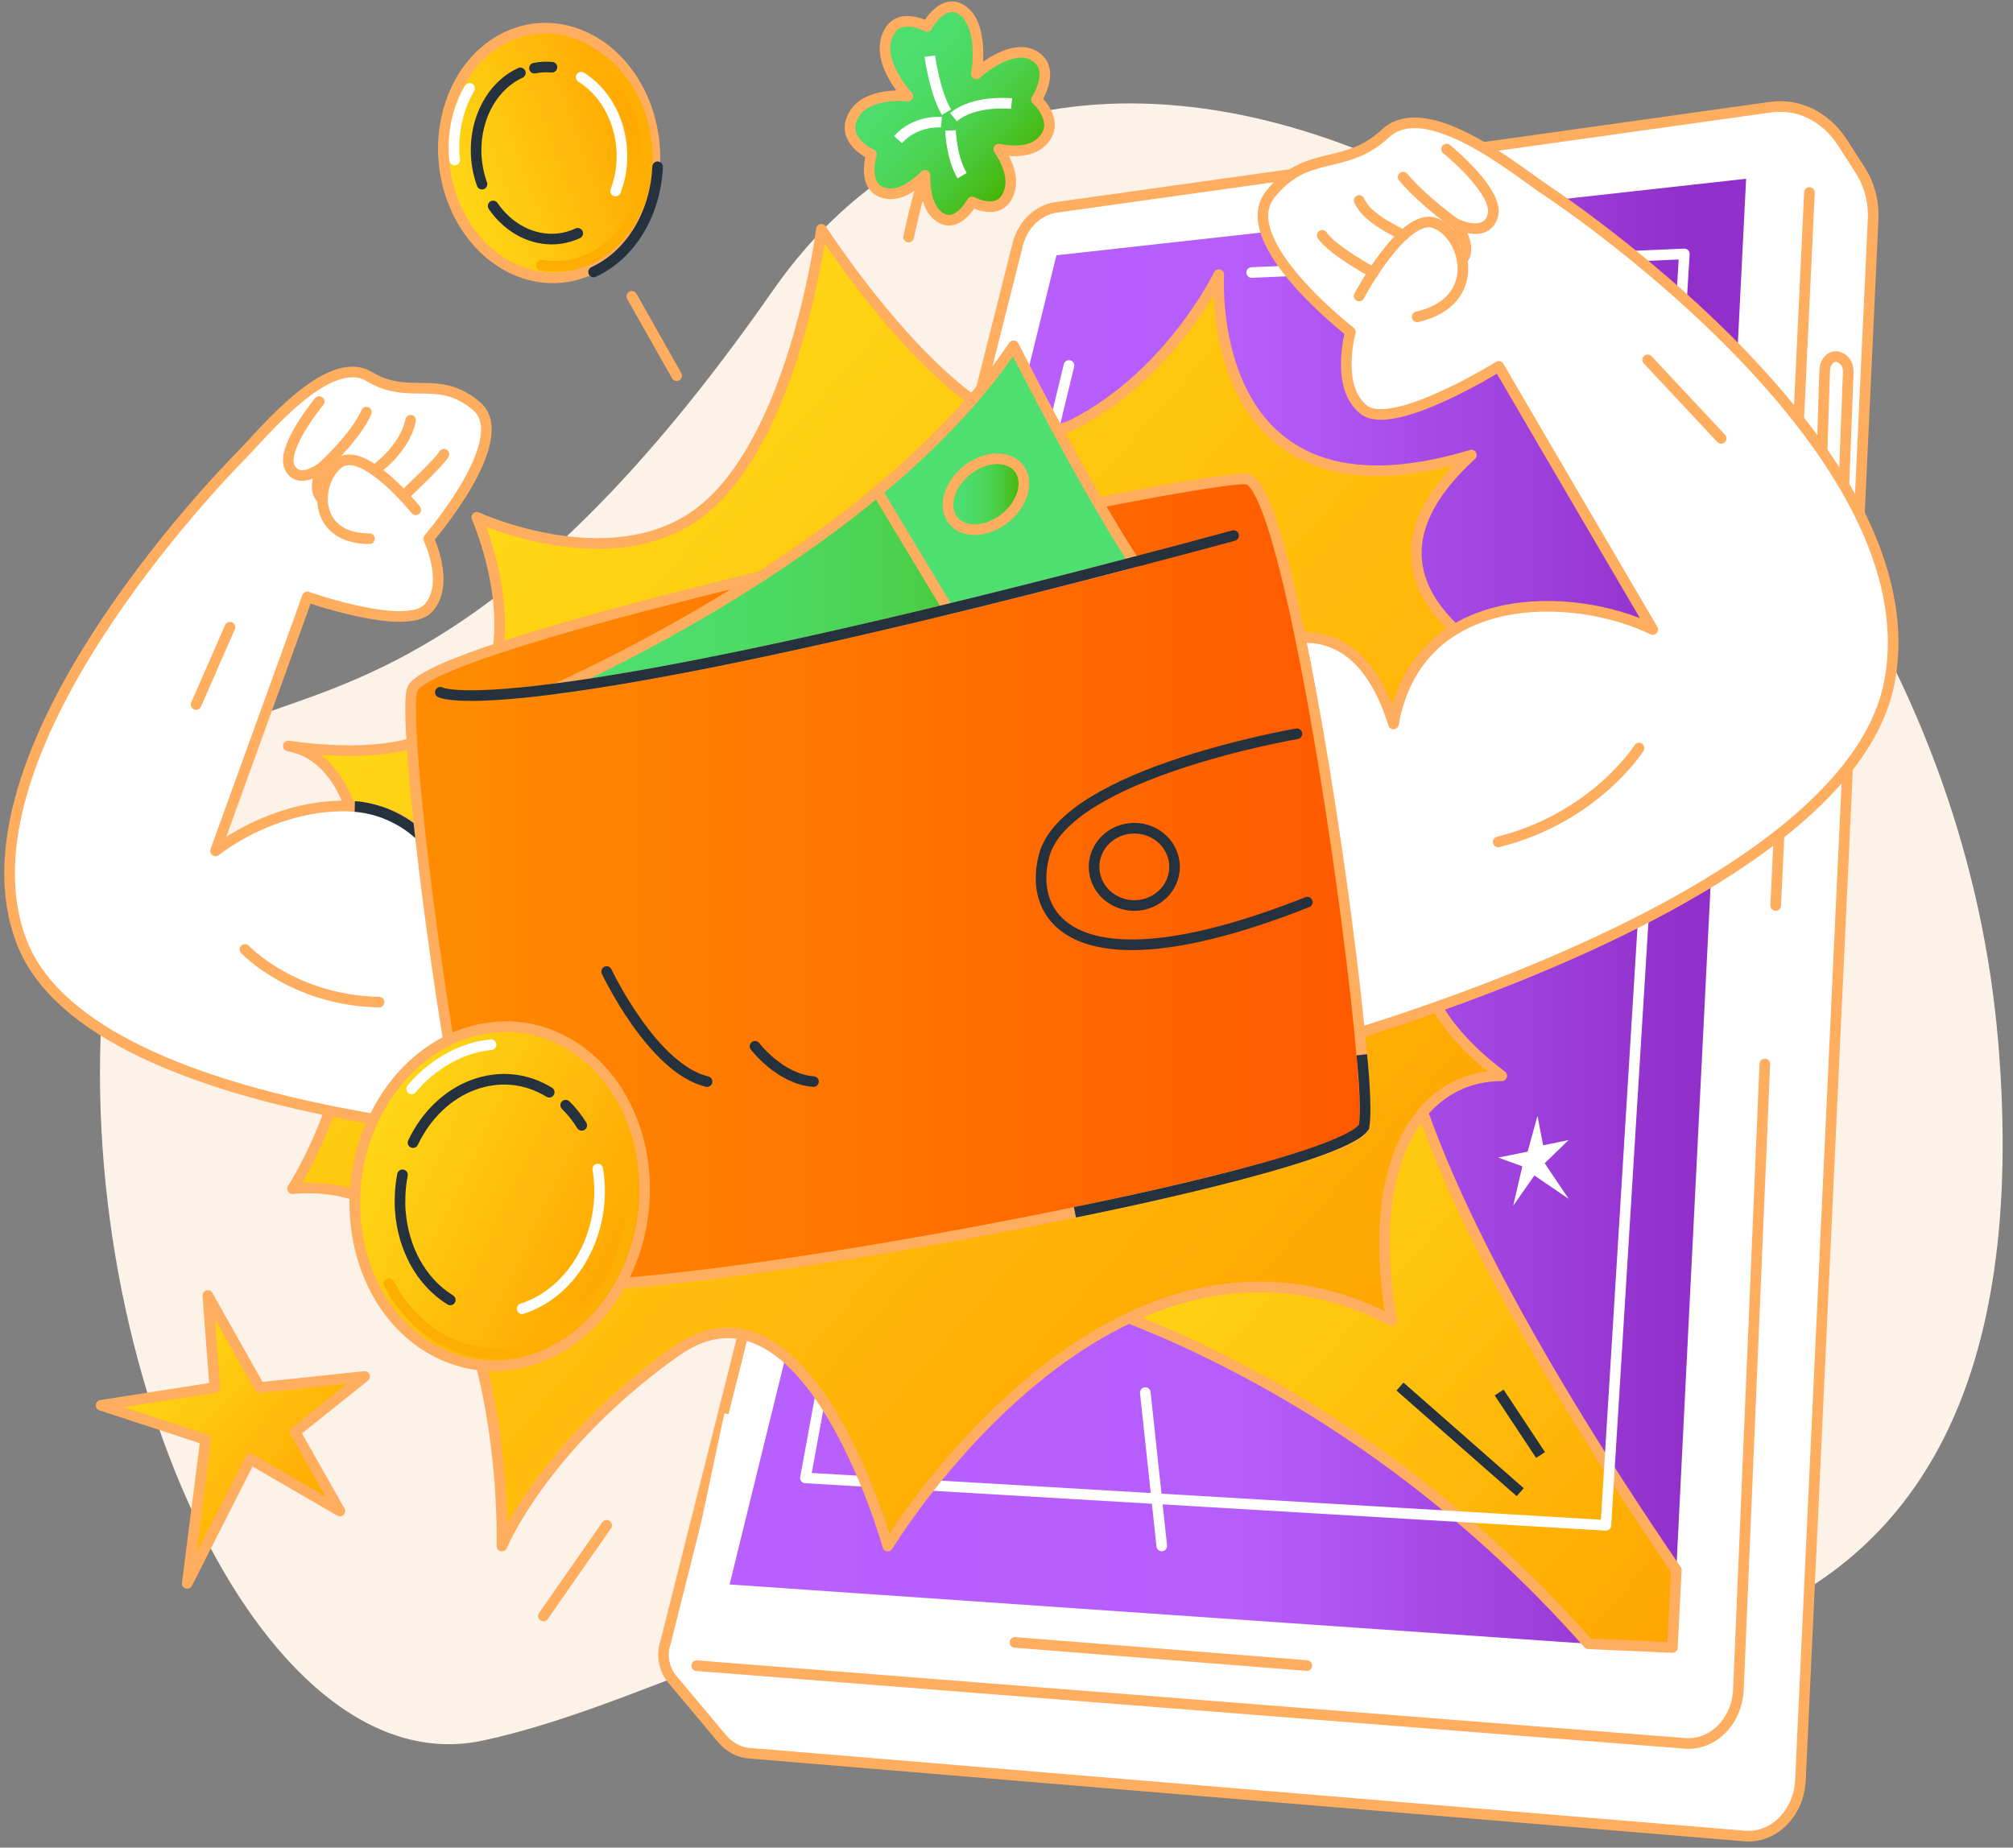
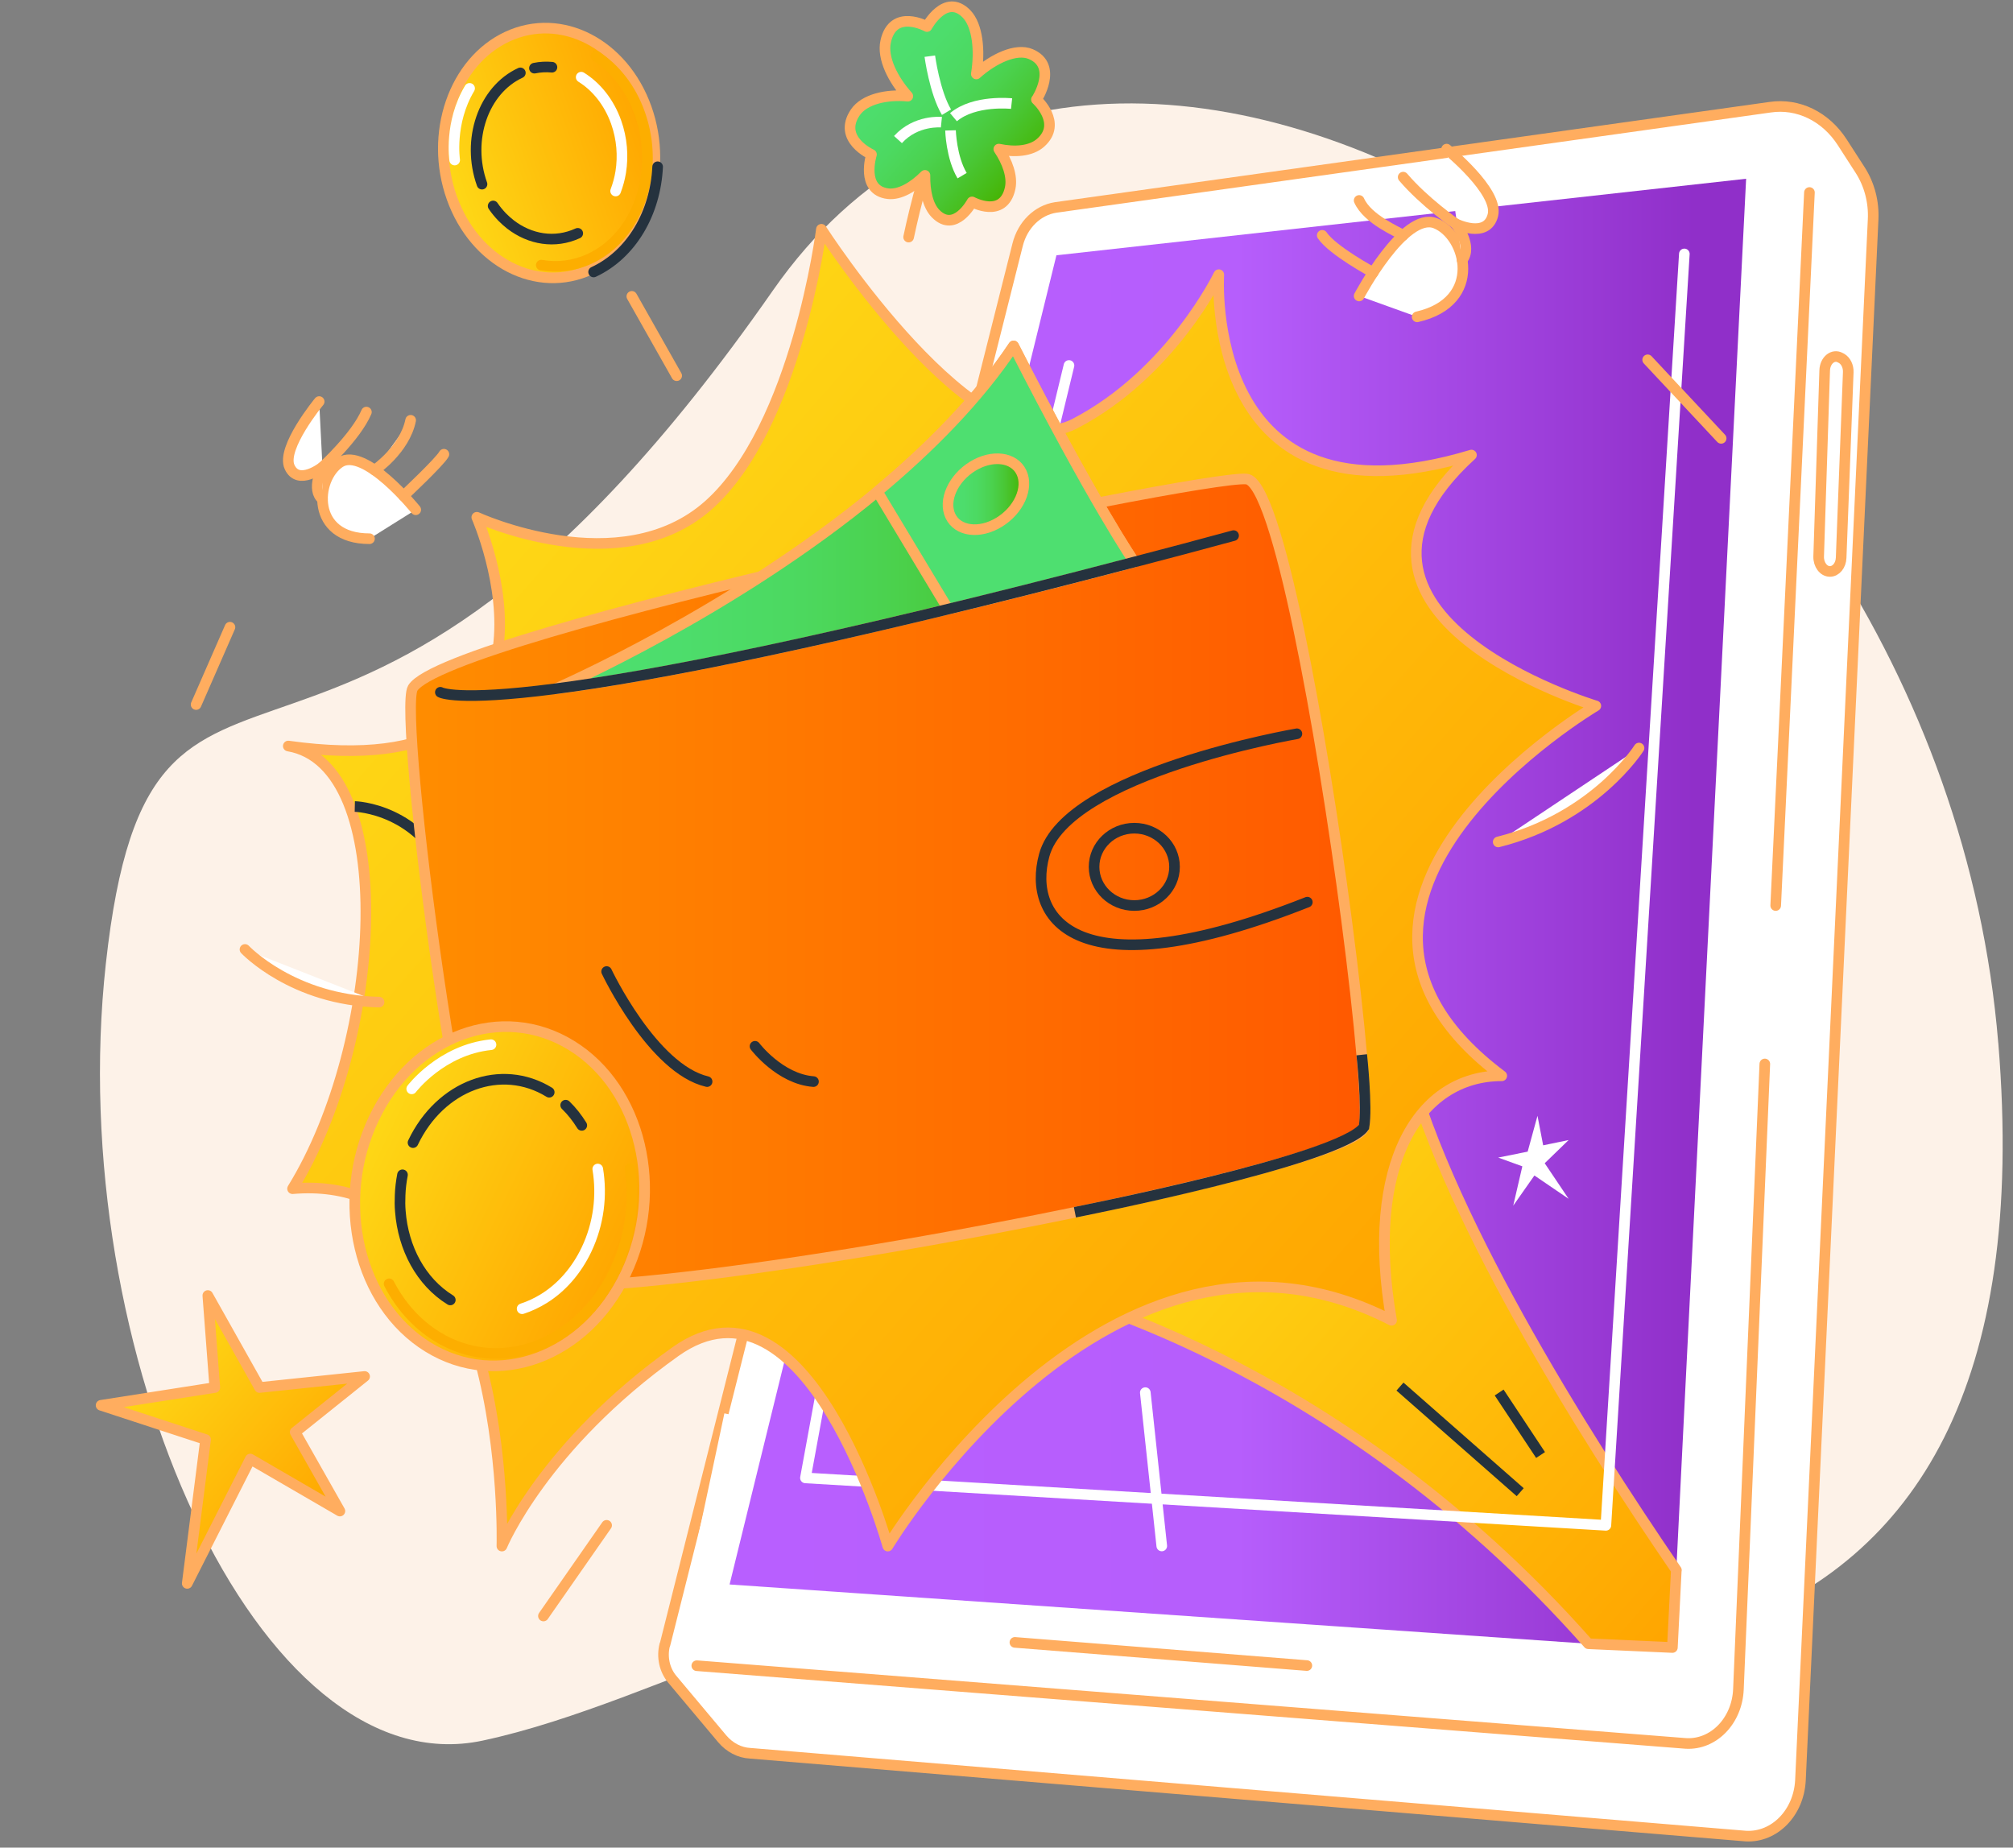
<svg xmlns="http://www.w3.org/2000/svg" xmlns:xlink="http://www.w3.org/1999/xlink" version="1.1" id="Layer_1" x="0px" y="0px" width="292px" height="268px" viewBox="-0.5 0 292 268" enable-background="new -0.5 0 292 268" xml:space="preserve">
  <rect x="-0.5" y="0" width="292" height="268" fill="#808080" stroke="none" />
  <g>
    <defs>
      <rect id="SVGID_1_" width="329" height="267.328" />
    </defs>
    <clipPath id="SVGID_2_">
      <use xlink:href="#SVGID_1_" overflow="visible" />
    </clipPath>
    <g clip-path="url(#SVGID_2_)">
      <path fill="#FDF2E8" d="M289.366,151.267c8.251,99.964-65.497,98.594-137.541,81.002c-24.549-6.002-55.853,14.564-82.301,20.206    c-32.52,6.957-60.85-56.489-54.671-112.689c6.737-61.193,33.577-6.994,96.777-97.674c48.19-69.069,169.017,3.479,177.73,109.155    H289.366z" />
      <path fill="#FFFFFF" stroke="#FFAD5F" stroke-width="1.54" stroke-linecap="round" stroke-linejoin="round" d="M95.958,238.564    l51.155-203.06c0.721-2.892,2.884-5.002,5.511-5.413l103.631-14.538c4.051-0.606,8.051,1.329,10.471,5.08l2.609,4.045    c1.339,2.091,2.009,4.631,1.872,7.21l-10.54,226.352c-0.241,4.709-3.76,8.305-7.897,8.09l-144.469-12.017    c-1.528-0.078-2.97-0.841-4.034-2.091l-7.261-8.656c-1.116-1.329-1.528-3.224-1.081-4.983L95.958,238.564z" />
      <linearGradient id="SVGID_3_" gradientUnits="userSpaceOnUse" x1="454.291" y1="-140.122" x2="601.747" y2="-140.122" gradientTransform="matrix(1 0 0 -1 -348.96 -7.66)">
        <stop offset="0" style="stop-color:#B85FFF" />
        <stop offset="0.5" style="stop-color:#B65EFC" />
        <stop offset="0.95" style="stop-color:#902FC9" />
      </linearGradient>
      <path fill="url(#SVGID_3_)" d="M252.787,25.93l-8.806,175.274l-1.322,26.555l-0.567,11.236l-12.187-0.567l-124.574-8.598    l6.059-24.659l41.353-168.143L252.787,25.93z" />
      <path fill="none" stroke="#FFFFFF" stroke-width="1.54" stroke-linecap="round" stroke-linejoin="round" d="M151.645,65.068    l2.918-12.056" />
      <path fill="none" stroke="#FFAD5F" stroke-width="1.54" stroke-linecap="round" stroke-linejoin="round" d="M100.576,241.613    l143.473,11.275c4.017,0.234,7.433-3.283,7.622-7.855l3.828-90.705" />
      <path fill="none" stroke="#FFAD5F" stroke-width="1.54" stroke-linecap="round" stroke-linejoin="round" d="M257.078,131.348    l4.893-103.425" />
      <path fill="#FFFFFF" stroke="#FFAD5F" stroke-width="1.54" stroke-linecap="round" stroke-linejoin="round" d="M263.31,80.72    l0.875-27.004c0.052-1.465,1.236-2.423,2.283-1.817l0.155,0.078c0.618,0.352,1.013,1.153,0.978,2.013l-1.03,26.907    c-0.034,1.114-0.755,1.993-1.63,1.993C264.014,82.889,263.275,81.892,263.31,80.72z" />
      <linearGradient id="SVGID_4_" gradientUnits="userSpaceOnUse" x1="519.669" y1="-171.707" x2="597.11" y2="-239.74" gradientTransform="matrix(1 0 0 -1 -348.96 -7.66)">
        <stop offset="0" style="stop-color:#FED816" />
        <stop offset="1" style="stop-color:#FFA500" />
      </linearGradient>
      <path fill="url(#SVGID_4_)" stroke="#FFAD5F" stroke-width="1.54" stroke-linecap="round" stroke-linejoin="round" d="    M242.659,227.759l-0.567,11.216l-12.188-0.547c-36.975-41.855-79.375-51.41-79.375-51.41s25.01-0.626,52.528-35.251    c5.338,23.312,26.247,56.471,39.619,75.992H242.659z" />
-       <path fill="none" stroke="#FFFFFF" stroke-width="1.54" stroke-linecap="round" stroke-linejoin="round" d="M120.917,189.402    l-4.583,24.972l116.111,6.878l11.381-184.419l-62.759,2.696" />
+       <path fill="none" stroke="#FFFFFF" stroke-width="1.54" stroke-linecap="round" stroke-linejoin="round" d="M120.917,189.402    l-4.583,24.972l116.111,6.878l11.381-184.419" />
      <linearGradient id="SVGID_5_" gradientUnits="userSpaceOnUse" x1="415.082" y1="-85.587" x2="547.729" y2="-202.118" gradientTransform="matrix(1 0 0 -1 -348.96 -7.66)">
        <stop offset="0" style="stop-color:#FED816" />
        <stop offset="1" style="stop-color:#FFA500" />
      </linearGradient>
      <path fill="url(#SVGID_5_)" stroke="#FFAD5F" stroke-width="1.54" stroke-linecap="round" stroke-linejoin="round" d="    M68.681,75.034c0,0,20.805,9.614,33.594-1.759c12.789-11.372,16.376-40.018,16.376-40.018s22.78,35.465,36.753,28.196    c13.99-7.269,20.891-21.611,20.891-21.611s-2.506,37.986,36.649,26.164c-25.491,23.272,18.042,36.384,18.042,36.384    s-47.602,28.196-13.647,53.657c-11.982,0-19.981,12.74-15.982,35.465c-40.752-20.927-73.076,32.749-73.076,32.749    s-11.638-41.835-30.813-28.196c-19.174,13.639-25.165,28.196-25.165,28.196s1.596-54.575-30.367-51.84    c13.184-21.376,15.364-61.492-0.618-64.208c44.7,6.253,27.345-33.179,27.345-33.179H68.681z" />
-       <path fill="#FFFFFF" stroke="#FFAD5F" stroke-width="1.54" stroke-linecap="round" stroke-linejoin="round" d="M78.638,114.7    c0,0-11.69-3.419-13.767,13.111c-5.991-16.218-25.08-11.391-34.109-4.377c8.532-23.506,13.321-36.852,13.321-36.852    s14.471,5.139,17.595,1.583c3.124-3.556,0-10.024,0-10.024s12.497-14.479,6.952-19.227c-5.562-4.748-9.682-0.743-15.587-4.299    c-5.905-3.556-15.398,8.265-18.522,11.411c-3.124,3.165-42.297,43.535-31.877,70.598c10.42,27.043,82.998,29.037,82.998,29.037    L78.655,114.7H78.638z" />
      <path fill="none" stroke="#25323E" stroke-width="1.54" stroke-miterlimit="10" d="M50.966,116.986c0,0,9.75,0.215,13.887,10.825    C67.205,111.613,78.62,114.7,78.62,114.7" />
-       <path fill="#FFFFFF" stroke="#FFAD5F" stroke-width="1.54" stroke-linecap="round" stroke-linejoin="round" d="M183.487,93.753    c0,0,12.514-6.859,18.145,11.255c3.536-19.833,26.041-19.306,37.611-13.698C224.96,66.983,216.91,53.148,216.91,53.148    s-15.313,9.516-19.535,6.312c-4.24-3.205-1.992-11.314-1.992-11.314s-16.977-13.131-11.655-19.911    c5.321-6.78,10.78-3.322,16.736-8.871c5.957-5.53,19.003,5.354,23.157,8.129c4.155,2.755,56.339,38.259,49.954,71.438    c-6.386,33.199-87.873,54.067-87.873,54.067l-2.232-59.265L183.487,93.753z" />
      <path fill="#FFFFFF" d="M196.654,42.93c0,0,6.523-12.31,11.055-10.552c4.515,1.759,7.021,11.372-2.643,13.58" />
      <path fill="none" stroke="#FFAD5F" stroke-width="1.54" stroke-linecap="round" stroke-linejoin="round" d="M196.654,42.93    c0,0,6.523-12.31,11.055-10.552c4.515,1.759,7.021,11.372-2.643,13.58" />
      <path fill="#FFFFFF" d="M237.252,108.506c0,0-6.369,10.102-20.428,13.62L237.252,108.506z" />
      <path fill="none" stroke="#FFAD5F" stroke-width="1.54" stroke-linecap="round" stroke-linejoin="round" d="M237.252,108.506    c0,0-6.369,10.102-20.428,13.62" />
      <path fill="#FFFFFF" d="M209.34,21.631c0,0,7.605,6.155,6.712,9.594c-0.892,3.459-5.39,1.231-5.39,1.231s2.575,3.263,0.927,5.276" />
      <path fill="none" stroke="#FFAD5F" stroke-width="1.54" stroke-linecap="round" stroke-linejoin="round" d="M209.34,21.631    c0,0,7.605,6.155,6.712,9.594c-0.892,3.459-5.39,1.231-5.39,1.231s2.575,3.263,0.927,5.276" />
      <linearGradient id="SVGID_6_" gradientUnits="userSpaceOnUse" x1="408.018" y1="-135.678" x2="546.464" y2="-135.678" gradientTransform="matrix(1 0 0 -1 -348.96 -7.66)">
        <stop offset="0" style="stop-color:#FF8D00" />
        <stop offset="1" style="stop-color:#FF5900" />
      </linearGradient>
      <path fill="url(#SVGID_6_)" stroke="#FFAD5F" stroke-width="1.54" stroke-linecap="round" stroke-linejoin="round" d="    M197.357,163.491c-1.098,4.573-56.064,16.277-92.559,21.026c-16.719,2.168-29.56,2.891-31.568,0.801    c-6.386-6.663-16.05-81.873-13.853-85.508c4.789-7.894,114-30.932,120.935-30.326c4.446,0.391,10.9,36.442,14.505,63.877    c1.991,15.182,3.107,27.727,2.54,30.111V163.491z" />
      <linearGradient id="SVGID_7_" gradientUnits="userSpaceOnUse" x1="429.022" y1="-82.713" x2="512.999" y2="-82.713" gradientTransform="matrix(1 0 0 -1 -348.96 -7.66)">
        <stop offset="0" style="stop-color:#4EDF70" />
        <stop offset="0.21" style="stop-color:#4DDD6C" />
        <stop offset="0.4" style="stop-color:#4CD961" />
        <stop offset="0.57" style="stop-color:#4BD24F" />
        <stop offset="0.74" style="stop-color:#49C736" />
        <stop offset="0.9" style="stop-color:#47BB16" />
        <stop offset="1" style="stop-color:#46B200" />
      </linearGradient>
      <path fill="url(#SVGID_7_)" stroke="#FFAD5F" stroke-width="1.54" stroke-linecap="round" stroke-linejoin="round" d="    M164.039,81.521c-1.511,0.41-3.005,0.782-4.464,1.172c-8.188,2.13-15.655,4.006-22.539,5.667    c-17.046,4.143-30.178,6.976-40.305,8.852c-6.849,1.29-12.308,2.149-16.668,2.716c0.532-0.254,25.663-11.197,46.709-28.626    c7.536-6.272,14.591-13.365,19.758-21.123C158.202,73.08,164.039,81.521,164.039,81.521z" />
      <linearGradient id="SVGID_8_" gradientUnits="userSpaceOnUse" x1="475.731" y1="-76.93" x2="350.677" y2="-76.93" gradientTransform="matrix(1 0 0 -1 -348.96 -7.66)">
        <stop offset="0" style="stop-color:#4EDF70" />
        <stop offset="0.21" style="stop-color:#4DDD6C" />
        <stop offset="0.4" style="stop-color:#4CD961" />
        <stop offset="0.57" style="stop-color:#4BD24F" />
        <stop offset="0.74" style="stop-color:#49C736" />
        <stop offset="0.9" style="stop-color:#47BB16" />
        <stop offset="1" style="stop-color:#46B200" />
      </linearGradient>
      <path fill="url(#SVGID_8_)" stroke="#FFAD5F" stroke-width="1.54" stroke-linecap="round" stroke-linejoin="round" d="    M164.039,81.521c-1.511,0.41-3.004,0.782-4.463,1.172c-8.189,2.13-15.656,4.006-22.539,5.667l-10.266-17.059    c7.536-6.272,14.591-13.365,19.758-21.123C158.202,73.08,164.039,81.521,164.039,81.521z" />
      <linearGradient id="SVGID_9_" gradientUnits="userSpaceOnUse" x1="485.977" y1="-79.347" x2="496.981" y2="-79.347" gradientTransform="matrix(1 0 0 -1 -348.96 -7.66)">
        <stop offset="0" style="stop-color:#4EDF70" />
        <stop offset="0.21" style="stop-color:#4DDD6C" />
        <stop offset="0.4" style="stop-color:#4CD961" />
        <stop offset="0.57" style="stop-color:#4BD24F" />
        <stop offset="0.74" style="stop-color:#49C736" />
        <stop offset="0.9" style="stop-color:#47BB16" />
        <stop offset="1" style="stop-color:#46B200" />
      </linearGradient>
      <path fill="url(#SVGID_9_)" stroke="#FFAD5F" stroke-width="1.54" stroke-linecap="round" stroke-linejoin="round" d="    M144.438,75.748c2.847-1.743,4.296-4.975,3.236-7.218c-1.06-2.243-4.227-2.648-7.074-0.904s-4.296,4.975-3.236,7.218    C138.424,77.087,141.591,77.492,144.438,75.748z" />
      <path fill="none" stroke="#25323E" stroke-width="1.54" stroke-linecap="round" stroke-linejoin="round" d="M178.44,77.691    c-5.012,1.368-9.819,2.638-14.402,3.83c-45.061,11.822-70.123,16.59-83.976,18.387c-14.419,1.875-16.685,0.508-16.685,0.508" />
      <path fill="none" stroke="#25323E" stroke-width="1.54" stroke-linecap="round" stroke-linejoin="round" d="M187.625,106.435    c0,0-33.388,5.705-36.649,17.605c-2.541,9.282,4.686,20.068,38.16,6.82" />
      <path fill="none" stroke="#25323E" stroke-width="1.54" stroke-linecap="round" stroke-linejoin="round" d="M164.039,131.348    c3.224,0,5.837-2.511,5.837-5.608c0-3.097-2.613-5.608-5.837-5.608c-3.223,0-5.836,2.511-5.836,5.608    C158.203,128.837,160.816,131.348,164.039,131.348z" />
      <path fill="#FFFFFF" d="M59.806,73.939c0,0-7.416-9.223-11.003-6.858c-3.588,2.364-4.292,11.06,4.292,11.06" />
      <path fill="none" stroke="#FFAD5F" stroke-width="1.54" stroke-linecap="round" stroke-linejoin="round" d="M59.806,73.939    c0,0-7.416-9.223-11.003-6.858c-3.588,2.364-4.292,11.06,4.292,11.06" />
      <path fill="#FFFFFF" d="M35.036,137.719c0,0,6.952,7.386,19.449,7.64L35.036,137.719z" />
      <path fill="none" stroke="#FFAD5F" stroke-width="1.54" stroke-linecap="round" stroke-linejoin="round" d="M35.036,137.719    c0,0,6.952,7.386,19.449,7.64" />
      <path fill="none" stroke="#25323E" stroke-width="1.54" stroke-miterlimit="10" d="M56.287,162.749c0,0,14.351,1.661,17.715,1.935    " />
      <path fill="#FFFFFF" d="M46.28,67.745c0,0-1.717,3.283,0,4.67V67.745z" />
      <path fill="none" stroke="#FFAD5F" stroke-width="1.54" stroke-linecap="round" stroke-linejoin="round" d="M46.28,67.745    c0,0-1.717,3.283,0,4.67" />
      <path fill="#FFFFFF" d="M45.799,58.249c0,0-5.562,6.722-4.292,9.496c1.27,2.775,4.772,0,4.772,0" />
      <path fill="none" stroke="#FFAD5F" stroke-width="1.54" stroke-linecap="round" stroke-linejoin="round" d="M45.799,58.249    c0,0-5.562,6.722-4.292,9.496c1.27,2.775,4.772,0,4.772,0" />
      <path fill="none" stroke="#FFFFFF" stroke-width="1.54" stroke-miterlimit="10" d="M105.331,205.171l-3.914,18.387" />
      <path fill="none" stroke="#FFFFFF" stroke-width="1.54" stroke-linecap="round" stroke-linejoin="round" d="M165.635,202.005    l2.387,22.237" />
      <path fill="none" stroke="#25323E" stroke-width="1.54" stroke-linecap="round" stroke-linejoin="round" d="M87.496,140.923    c0,0,6.66,14.108,14.574,15.964" />
      <path fill="none" stroke="#25323E" stroke-width="1.54" stroke-linecap="round" stroke-linejoin="round" d="M109.021,151.767    c0,0,3.588,4.749,8.48,5.12" />
      <path fill="#FFFFFF" d="M46.28,67.745c0,0,4.858-4.416,6.369-7.972L46.28,67.745z" />
      <path fill="none" stroke="#FFAD5F" stroke-width="1.54" stroke-linecap="round" stroke-linejoin="round" d="M46.28,67.745    c0,0,4.858-4.416,6.369-7.972" />
      <path fill="#FFFFFF" d="M53.85,68.194c0,0,4.343-2.951,5.218-7.23L53.85,68.194z" />
      <path fill="none" stroke="#FFAD5F" stroke-width="1.54" stroke-linecap="round" stroke-linejoin="round" d="M53.85,68.194    c0,0,4.343-2.951,5.218-7.23" />
      <path fill="#FFFFFF" d="M58.038,71.927c0,0,5.287-4.963,5.854-6.038L58.038,71.927z" />
      <path fill="none" stroke="#FFAD5F" stroke-width="1.54" stroke-linecap="round" stroke-linejoin="round" d="M58.038,71.927    c0,0,5.287-4.963,5.854-6.038" />
      <path fill="#FFFFFF" d="M210.678,32.475c0,0-4.583-3.185-7.639-6.78L210.678,32.475z" />
      <path fill="none" stroke="#FFAD5F" stroke-width="1.54" stroke-linecap="round" stroke-linejoin="round" d="M210.678,32.475    c0,0-4.583-3.185-7.639-6.78" />
      <path fill="#FFFFFF" d="M203.04,34.136c-0.755-0.528-5.15-2.286-6.386-5.061L203.04,34.136z" />
      <path fill="none" stroke="#FFAD5F" stroke-width="1.54" stroke-linecap="round" stroke-linejoin="round" d="M203.04,34.136    c-0.755-0.528-5.15-2.286-6.386-5.061" />
      <path fill="#FFFFFF" d="M198.697,39.529c0,0-5.871-3.146-7.398-5.393L198.697,39.529z" />
      <path fill="none" stroke="#FFAD5F" stroke-width="1.54" stroke-linecap="round" stroke-linejoin="round" d="M198.697,39.529    c0,0-5.871-3.146-7.398-5.393" />
      <path fill="none" stroke="#25323E" stroke-width="1.54" stroke-miterlimit="10" d="M155.422,175.841    c0,0,38.64-7.621,41.936-12.369c0.498-2.892-0.326-10.473-0.326-10.473" />
      <path fill="none" stroke="#25323E" stroke-width="1.54" stroke-miterlimit="10" d="M220.017,216.445l-17.441-15.319" />
      <path fill="none" stroke="#25323E" stroke-width="1.54" stroke-miterlimit="10" d="M222.97,211.053l-6.008-9.067" />
      <linearGradient id="SVGID_10_" gradientUnits="userSpaceOnUse" x1="368.802" y1="-205.036" x2="395.96" y2="-228.894" gradientTransform="matrix(1 0 0 -1 -348.96 -7.66)">
        <stop offset="0" style="stop-color:#FED816" />
        <stop offset="1" style="stop-color:#FFA500" />
      </linearGradient>
      <path fill="url(#SVGID_10_)" stroke="#FFAD5F" stroke-width="1.54" stroke-linecap="round" stroke-linejoin="round" d="    M30.658,201.262l-1.013-13.345l7.502,13.345l15.243-1.602l-10.076,8.07l6.489,11.451l-12.995-7.543l-9.149,18.036l2.661-20.869    l-15.158-4.963L30.658,201.262z" />
      <path fill="#FFFFFF" d="M220.326,169.178l-3.502-1.27l4.275-0.86l1.424-5.198l0.824,4.28l3.691-0.762l-3.467,3.361l3.467,5.158    l-4.961-3.38l-3.073,4.377L220.326,169.178z" />
      <path fill="none" stroke="#FFAD5F" stroke-width="1.54" stroke-linecap="round" stroke-linejoin="round" d="M27.946,102.195    l4.91-11.216" />
      <path fill="none" stroke="#FFAD5F" stroke-width="1.54" stroke-linecap="round" stroke-linejoin="round" d="M238.505,52.191    l10.66,11.392" />
      <path fill="none" stroke="#FFAD5F" stroke-width="1.54" stroke-linecap="round" stroke-linejoin="round" d="M91.152,42.988    l6.506,11.509" />
      <path fill="none" stroke="#FFAD5F" stroke-width="1.54" stroke-linecap="round" stroke-linejoin="round" d="M146.719,238.232    l42.348,3.361" />
      <path fill="none" stroke="#FFAD5F" stroke-width="1.54" stroke-linecap="round" stroke-linejoin="round" d="M87.495,221.252    l-9.167,13.15" />
      <path fill="#FFFFFF" d="M131.303,34.39c0,0,2.404-11.529,4.069-12.818L131.303,34.39z" />
      <path fill="none" stroke="#FFAD5F" stroke-width="1.54" stroke-linecap="round" stroke-linejoin="round" d="M131.303,34.39    c0,0,2.404-11.529,4.069-12.818" />
      <linearGradient id="SVGID_11_" gradientUnits="userSpaceOnUse" x1="475.072" y1="-14.857" x2="496.701" y2="-33.874" gradientTransform="matrix(1 0 0 -1 -348.96 -7.66)">
        <stop offset="0" style="stop-color:#4EDF70" />
        <stop offset="0.21" style="stop-color:#4DDD6C" />
        <stop offset="0.4" style="stop-color:#4CD961" />
        <stop offset="0.57" style="stop-color:#4BD24F" />
        <stop offset="0.74" style="stop-color:#49C736" />
        <stop offset="0.9" style="stop-color:#47BB16" />
        <stop offset="1" style="stop-color:#46B200" />
      </linearGradient>
      <path fill="url(#SVGID_11_)" stroke="#FFAD5F" stroke-width="1.54" stroke-linecap="round" stroke-linejoin="round" d="    M149.86,14.44c0,0,3.192-4.866-0.824-6.585c-2.129-0.918-5.425,0.645-7.914,2.872c0.549-3.341,0.206-7.034-1.425-8.715    c-3.055-3.126-5.733,1.837-5.733,1.837s-4.927-2.716-5.991,2.169c-0.532,2.403,1.064,5.549,3.21,7.933    c-3.038-0.293-6.3,0.41-7.622,2.364c-2.609,3.869,2.352,6.096,2.352,6.096s-1.648,5.198,2.403,5.686    c1.682,0.195,3.674-0.958,5.356-2.658c-0.034,2.286,0.429,4.416,1.545,5.549c2.832,2.892,5.287-1.7,5.287-1.7    s4.549,2.501,5.528-1.993c0.36-1.7-0.395-3.791-1.648-5.667c2.317,0.489,4.669,0.313,6.059-0.918    c3.227-2.853-0.601-6.272-0.601-6.272H149.86z" />
      <path fill="none" stroke="#FFFFFF" stroke-width="1.54" stroke-miterlimit="10" d="M146.237,15.026c0,0-5.39-0.586-8.428,1.973" />
      <path fill="none" stroke="#FFFFFF" stroke-width="1.54" stroke-miterlimit="10" d="M134.376,8.148c0,0,0.703,5.256,2.42,8.129" />
      <path fill="none" stroke="#FFFFFF" stroke-width="1.54" stroke-miterlimit="10" d="M136.058,17.722c0,0-3.674-0.371-6.3,2.521" />
      <path fill="none" stroke="#FFFFFF" stroke-width="1.54" stroke-miterlimit="10" d="M137.379,18.914c0,0,0.103,3.908,1.683,6.566" />
      <linearGradient id="SVGID_12_" gradientUnits="userSpaceOnUse" x1="401.688" y1="-172.006" x2="440.206" y2="-190.349" gradientTransform="matrix(1 0 0 -1 -348.96 -7.66)">
        <stop offset="0" style="stop-color:#FED816" />
        <stop offset="1" style="stop-color:#FFA500" />
      </linearGradient>
      <path fill="url(#SVGID_12_)" stroke="#FFAD5F" stroke-width="1.54" stroke-linecap="round" stroke-linejoin="round" d="    M90.248,184.784c5.751-12.077,2.238-26.913-7.847-33.135c-10.085-6.223-22.923-1.477-28.674,10.601s-2.238,26.913,7.847,33.136    C71.659,201.608,84.497,196.862,90.248,184.784z" />
      <path fill="none" stroke="#FDAE00" stroke-width="1.54" stroke-linecap="round" stroke-linejoin="round" d="M90.894,169.491    c0.721,4.846,0.051,10.082-2.214,14.831c-5.167,10.864-16.72,15.143-25.801,9.535c-2.97-1.837-5.304-4.494-6.935-7.64" />
      <path fill="none" stroke="#25323E" stroke-width="1.54" stroke-linecap="round" stroke-linejoin="round" d="M64.819,188.561    c-4.274-2.638-6.832-7.523-7.244-12.838c-0.069-0.781-0.069-1.563-0.034-2.364c0.034-0.977,0.154-1.973,0.343-2.95" />
      <path fill="none" stroke="#FFFFFF" stroke-width="1.54" stroke-linecap="round" stroke-linejoin="round" d="M86.208,169.569    c0.635,3.81,0.154,7.933-1.631,11.685c-1.493,3.126-3.656,5.529-6.163,7.093c-1.013,0.625-2.077,1.133-3.176,1.485" />
      <path fill="none" stroke="#25323E" stroke-width="1.54" stroke-linecap="round" stroke-linejoin="round" d="M81.556,160.306    c0.893,0.86,1.665,1.857,2.335,2.931" />
      <path fill="none" stroke="#25323E" stroke-width="1.54" stroke-linecap="round" stroke-linejoin="round" d="M59.411,165.739    c3.965-8.325,12.806-11.588,19.758-7.308" />
      <path fill="none" stroke="#FFFFFF" stroke-width="1.54" stroke-linecap="round" stroke-linejoin="round" d="M59.222,157.942    c0,0,4.274-5.667,11.501-6.409" />
      <linearGradient id="SVGID_13_" gradientUnits="userSpaceOnUse" x1="413.538" y1="-35.063" x2="442.688" y2="-24.638" gradientTransform="matrix(1 0 0 -1 -348.96 -7.66)">
        <stop offset="0" style="stop-color:#FED816" />
        <stop offset="1" style="stop-color:#FFA500" />
      </linearGradient>
      <path fill="url(#SVGID_13_)" stroke="#FFAD5F" stroke-width="1.54" stroke-linecap="round" stroke-linejoin="round" d="    M85.191,39.076c7.789-3.609,11.399-14.095,8.064-23.42C89.921,6.33,80.903,1.696,73.114,5.305    C65.326,8.914,61.715,19.4,65.05,28.725C68.385,38.051,77.403,42.685,85.191,39.076z" />
      <path fill="none" stroke="#FDAE00" stroke-width="1.54" stroke-linecap="round" stroke-linejoin="round" d="M85.95,8.129    c2.747,1.798,5.047,4.651,6.351,8.324c3.004,8.402-0.24,17.84-7.261,21.084c-2.3,1.055-4.703,1.329-7.021,0.918" />
      <path fill="none" stroke="#25323E" stroke-width="1.54" stroke-linecap="round" stroke-linejoin="round" d="M83.307,33.843    c-3.313,1.524-6.935,0.899-9.767-1.29c-0.412-0.332-0.824-0.684-1.202-1.075c-0.463-0.488-0.91-1.016-1.305-1.602" />
      <path fill="none" stroke="#FFFFFF" stroke-width="1.54" stroke-linecap="round" stroke-linejoin="round" d="M83.805,11.196    c2.197,1.368,4.017,3.595,5.064,6.507c0.858,2.403,1.047,4.924,0.67,7.269c-0.155,0.957-0.412,1.876-0.738,2.736" />
      <path fill="none" stroke="#25323E" stroke-width="1.54" stroke-linecap="round" stroke-linejoin="round" d="M77.024,9.887    c0.841-0.176,1.699-0.215,2.541-0.137" />
      <path fill="none" stroke="#25323E" stroke-width="1.54" stroke-linecap="round" stroke-linejoin="round" d="M69.419,26.711    c-2.3-6.429,0.189-13.659,5.562-16.14" />
      <path fill="none" stroke="#FFFFFF" stroke-width="1.54" stroke-linecap="round" stroke-linejoin="round" d="M65.454,23.213    c0,0-0.824-5.393,2.163-10.395" />
      <path fill="none" stroke="#25323E" stroke-width="1.54" stroke-linecap="round" stroke-linejoin="round" d="M94.894,24.19    c-0.309,6.644-3.742,12.681-9.287,15.261" />
    </g>
  </g>
</svg>